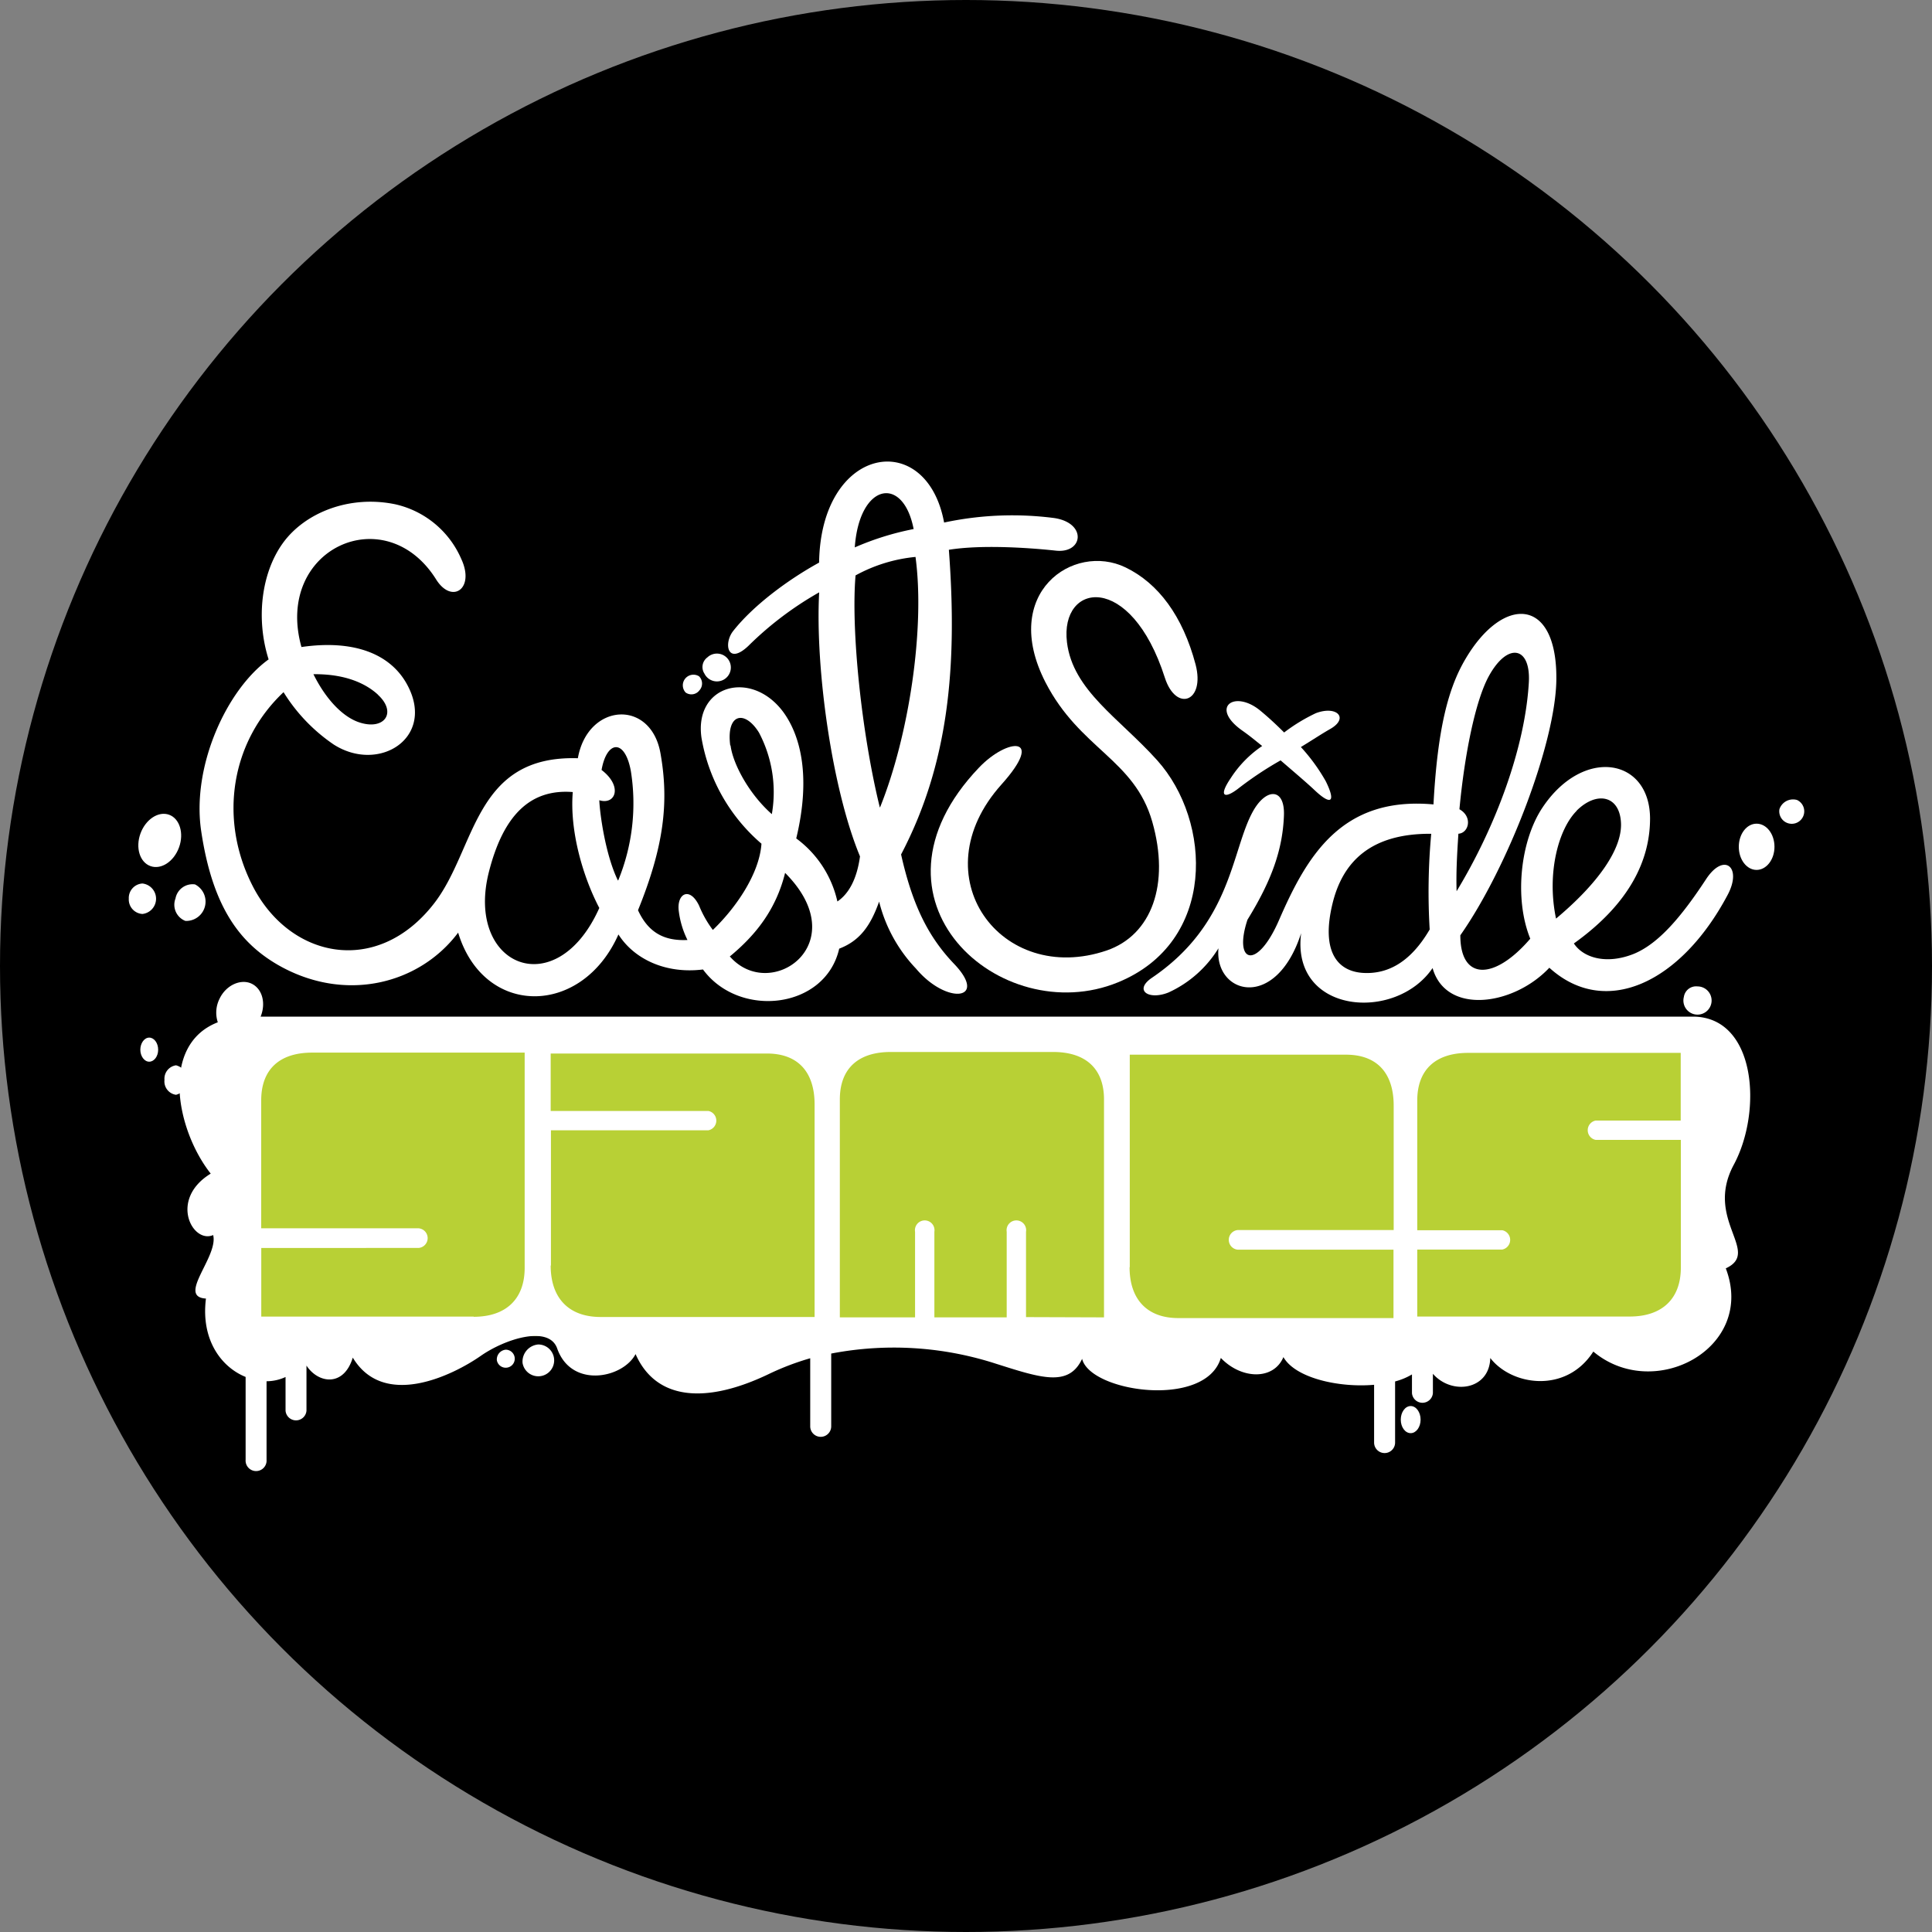
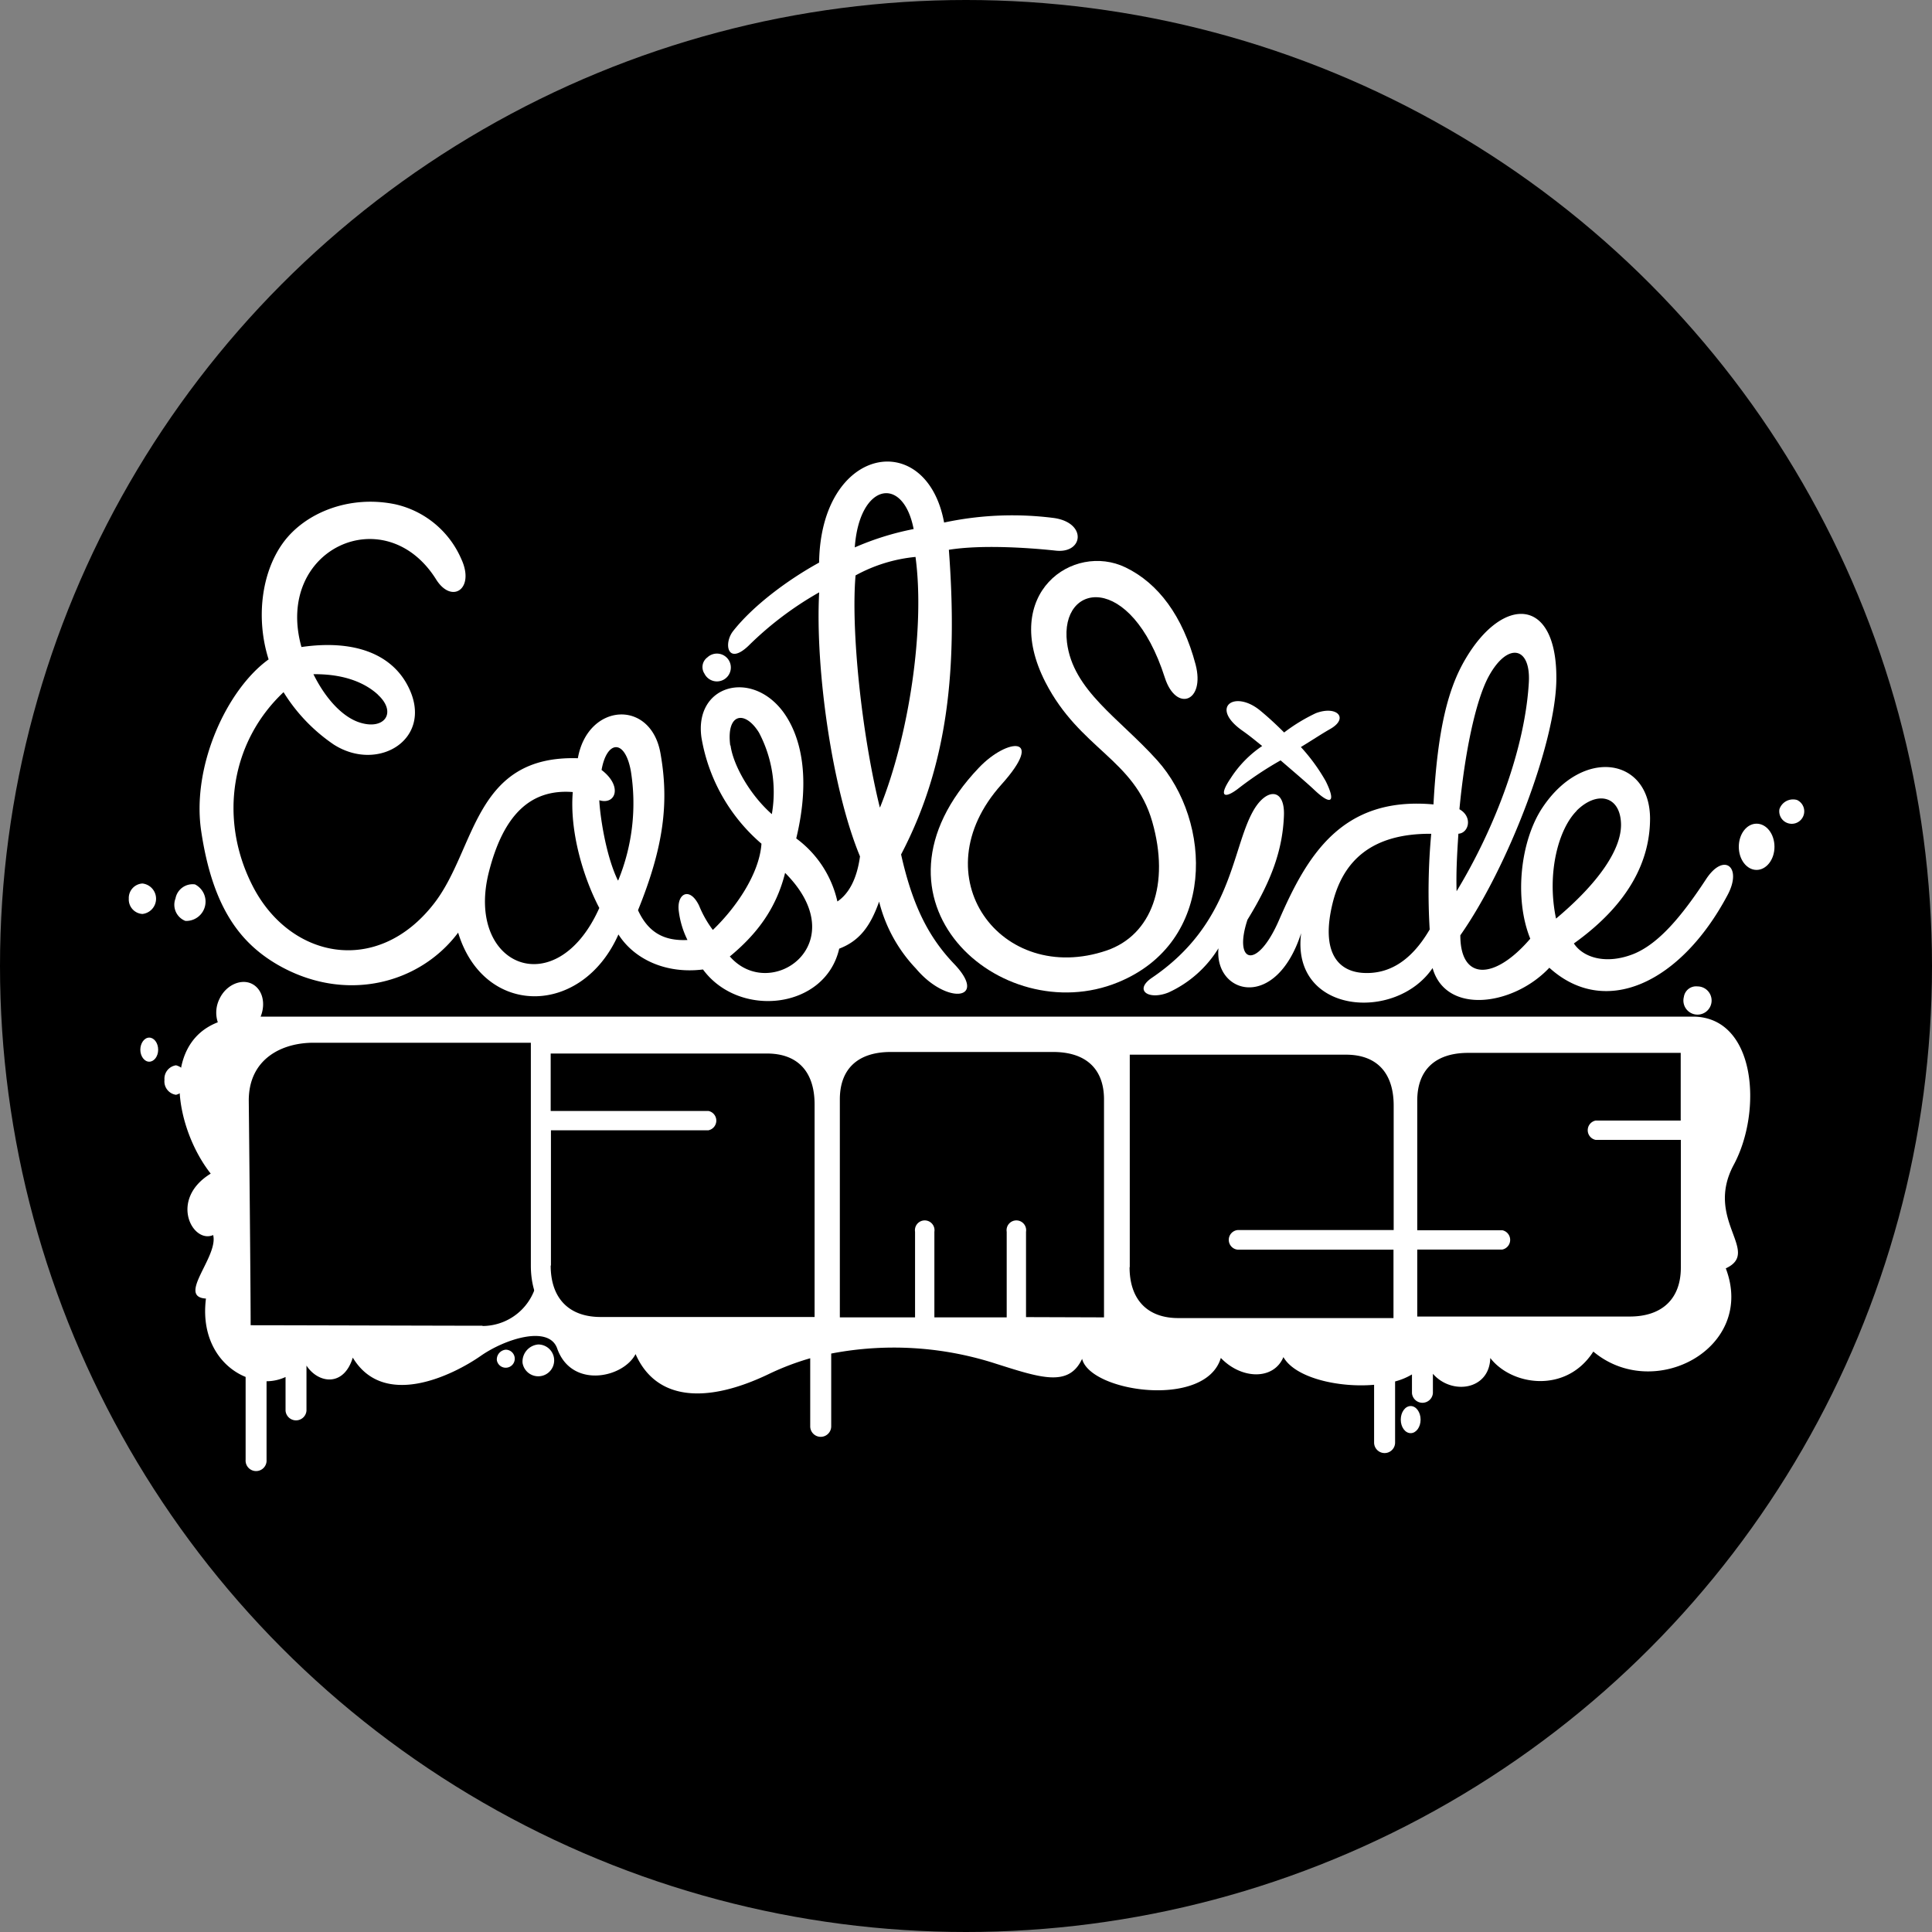
<svg xmlns="http://www.w3.org/2000/svg" id="Layer_1" data-name="Layer 1" viewBox="0 0 300 300" width="300" height="300">
  <rect x="0" y="0" width="300" height="300" fill="#808080" stroke="none" />
  <defs>
    <clipPath id="bz_circular_clip">
      <circle cx="150.0" cy="150.0" r="150.0" />
    </clipPath>
  </defs>
  <g clip-path="url(#bz_circular_clip)">
    <rect x="-0.5" y="-0.5" width="301" height="301" />
-     <rect x="37.68" y="162.48" width="224.76" height="44.96" fill="#b8d035" />
    <path d="M163.69,80.44a50.6,50.6,0,0,0-17.09.7c-2.72-14.72-19.15-12-19.41,6.22-4.91,2.7-10.26,6.7-13.35,10.63-1.51,1.92-.89,5.39,2.36,2.31a52.1,52.1,0,0,1,11-8.32c-.63,11.81,2,30.55,6.34,41-.47,3.47-1.72,5.8-3.51,7a16.66,16.66,0,0,0-6.39-9.79c2.26-9.39.77-15.8-2-19.61-4.93-6.68-13.86-4.24-12.72,3.94a27.78,27.78,0,0,0,9.32,16.49c-.32,4.69-4,10-7.55,13.39a16.73,16.73,0,0,1-2.13-3.76c-1.48-3.08-3.55-1.85-3.15.91a13.87,13.87,0,0,0,1.34,4.41c-3.67.18-6.1-1.19-7.68-4.62,4.06-10,4.82-16.85,3.49-24.36-1.5-8.5-11.31-7.83-12.83.76-16.18-.5-15.78,14.06-22.29,22.5-8.9,11.54-22.72,8.61-28.41-3.07-5-10.15-3.17-22,5-29.69a27,27,0,0,0,7.79,8.13c7,4.48,15.76-1,11.49-9.14-2.61-5-8.44-7.17-16.5-6-4.26-15.22,13-23.11,20.91-10.5,2.44,3.9,6.08,1.47,3.9-3.19a14.68,14.68,0,0,0-10.22-8.47c-7.15-1.49-14.06,1.31-17.46,6s-4.21,11.86-2.23,18.08c-6.49,4.67-12,16.6-10.46,26.72,1.75,11.65,5.92,17.25,11.89,20.71,10.44,6,22,3,28-5,4,13.17,19.22,13.08,24.89.28,2.44,3.84,7.35,6.16,13.13,5.44,5.63,7.65,19,6.18,21.15-3.23,3.14-1.2,4.84-3.47,6.2-7.31a23.2,23.2,0,0,0,5.72,10.4c4.82,5.73,11.28,4.88,5.93-.72-3.94-4.12-6.45-9-8.24-17,7.34-14,8.79-29,7.42-47.31,4.9-.79,12-.36,16.57.13C168.22,86,168.83,81.2,163.69,80.44Zm-105,27.45c3,2.75,1,5.57-2.9,4.28-2.53-.83-5.17-3.54-7.12-7.48C54.05,104.63,57.11,106.4,58.71,107.89ZM75.94,135.3c2.24-8.71,6.39-12.83,13-12.31-.51,6.17,1.66,13.32,4.12,18C86.36,156,72.14,150,75.94,135.3Zm20,1.4c-1.95-4-2.81-10.46-2.88-12.44,2.53.78,3.67-2.17.35-4.7.81-4.6,3.63-4.9,4.55.18A31.58,31.58,0,0,1,96,136.7Zm17.45-20.95c-.64-5,2.26-5.54,4.46-2a19.85,19.85,0,0,1,2,12.67C116.29,123.28,113.8,118.6,113.44,115.75Zm-.09,32.79c4-3.3,7.18-7.24,8.61-13C132.86,146.53,119.66,155.73,113.35,148.54Zm28.52-66.38A43.65,43.65,0,0,0,132.73,85C133.43,75,140.25,73.73,141.87,82.16Zm-5.21,43.19c-2.86-11.66-4.48-27.66-3.76-36a24.08,24.08,0,0,1,9.31-2.87C143.66,97.57,141.14,114.24,136.66,125.35Z" fill="#fff" />
    <path d="M185.65,103.18c-2-7.54-5.79-12.61-10.87-15.07-8.13-3.93-19.52,4-12.45,17.82,5.35,10.41,13.81,11.94,16.59,21.66s-.09,17.6-7.07,20c-16.4,5.58-29.12-11.55-16.33-25.79,6.86-7.65.94-7.25-3.49-2.62-19.63,20.56,3.4,40.79,21.56,33.36,15.35-6.27,14.63-25,6.09-34.49-5.9-6.56-13.08-10.83-14-18.3-1.14-9.33,9.91-11.07,15.2,5.49C182.62,110.63,187.17,109,185.65,103.18Z" fill="#fff" />
    <path d="M264.91,136.53c-3.85,5.87-7.38,10-11.2,11.58-4.3,1.72-7.86.6-9.32-1.61,8.78-6.28,11.81-13.05,11.83-19.36,0-9.43-10.33-11.23-16.67-1.79-3.46,5.14-4.47,14.16-1.93,20.41-5.59,6.52-10.87,6.52-10.86-.53,7.38-10.51,14.83-29.92,14.91-39.76.11-12.78-8.24-13.07-14.08-3.2-2.67,4.49-4.36,10.75-5,22.64-14.23-1.29-19.63,7.93-24,18-3.43,7.86-7.11,6.63-4.88-.1,3.77-6.11,5.47-10.93,5.66-16.2.15-4.31-2.76-4.28-4.79-.66-3.37,6-3.25,17.44-15.71,25.88-2.85,1.94-.52,3.53,2.58,2.28a17.75,17.75,0,0,0,7.75-6.86c-.65,7.11,8.9,9.85,12.84-2.35-1.61,12.55,14.67,13.87,20.41,5.42,2.08,7.32,12.57,5.87,18.13-.05,8.7,7.9,20.44,2.33,27.67-11.28C270.6,134.62,267.69,132.28,264.91,136.53ZM231.18,105c2.92-5.33,6.51-4.62,6.22.91-.57,10.14-5.13,22.43-11.22,32.48-.09-2.93.07-5.7.28-8.93,1.6-.09,2.27-2.62.16-3.8C227.42,117.13,229.09,108.83,231.18,105ZM222,144.33c-3,5.14-6.54,6.92-10.22,6.75-4.15-.2-6.64-3.36-4.89-10.68,1.6-6.72,6.09-11,15.35-10.93A98.71,98.71,0,0,0,222,144.33Zm22.81-18.44c3.14-3.13,6.76-2.37,6.9,2,.12,3.91-3.43,9.17-10.09,14.75C240.14,135.59,242,128.71,244.84,125.89Z" fill="#fff" />
    <path d="M204.33,110.74a27.2,27.2,0,0,0-4.93,3c-1.22-1.22-2.46-2.37-3.7-3.39-4-3.31-7.93-.52-2.78,3.11,1.1.77,1.9,1.44,3.07,2.38a17.34,17.34,0,0,0-4.89,5c-2,2.95-.89,3.22,1.21,1.58a54,54,0,0,1,6.54-4.35c1.76,1.52,4,3.42,5.2,4.55,2.73,2.6,3.39,1.88,1.82-1.3A28.76,28.76,0,0,0,202,116c1.81-1.1,3.15-2,4.53-2.79C209.53,111.52,207.59,109.51,204.33,110.74Z" fill="#fff" />
-     <path d="M82.57,160.44H48.46c-6.76,0-11,4-11,10.45,0,4.05,0,16.39,0,25.66,0,5.59,0,10.07,0,11H39v0H73.55c6.66,0,11-4.17,11-10.64V160.43h-2Zm-9,44h-33c0-2,0-4.78,0-7.92v-2.74H65a1.53,1.53,0,0,0,0-3.05H40.56c0-8,0-16.63,0-19.87,0-4.77,2.8-7.41,7.91-7.41h33v33.4C81.48,201.7,78.58,204.47,73.55,204.47Z" fill="#fff" />
    <path d="M129.55,171.41c0-6.75-4-10.95-10.45-10.95l-25.67,0h-11V162h0v34.52c0,6.67,4.18,11,10.64,11h36.43v-2h0V171.41Zm-44,25.1v-21H110a1.53,1.53,0,0,0,0-3H85.51v-8.92h7.92l25.66,0c4.77,0,7.4,2.81,7.4,7.91v33H93.11C88.29,204.44,85.51,201.55,85.51,196.51Z" fill="#fff" />
    <path d="M219.43,171.67c0-6.76-4-10.95-10.45-10.95l-25.67,0H172.36v1.5h0v34.52c0,6.67,4.18,11,10.64,11h36.44v-2h0Zm-44,25.1v-33h7.92l25.66,0c4.77,0,7.4,2.81,7.4,7.91V191H192.21a1.53,1.53,0,0,0,0,3.05h24.17v10.62H183C178.17,204.69,175.4,201.8,175.4,196.77Z" fill="#fff" />
    <path d="M269.22,180.86c4.5-8.37,3.45-23-6.37-23H40.47c.84-2.07.28-4.3-1.39-5.11s-4,.21-5,2.36a4.78,4.78,0,0,0-.26,3.63c-9,3.49-6.48,16.68-1.1,23.5-6.53,4-2.83,10.94.38,9.54.84,3.35-5.68,9.6-1.12,9.86-.81,6.39,2.37,10.64,6.16,12.17v12.86a1.63,1.63,0,1,0,3.25,0V214.48a7.07,7.07,0,0,0,2.95-.66v5.23a1.63,1.63,0,0,0,3.25,0v-7c1.83,2.79,5.79,3.35,7.19-1.24,4.86,8.07,15.64,2.68,19.87-.27,3.76-2.63,10.58-4.82,11.87-1.15,2.21,6.27,10.22,4.62,12.17.87,3.19,7.23,11,7.77,20.77,3.06a41,41,0,0,1,6.35-2.41v10.57a1.63,1.63,0,1,0,3.26,0V210.18a51.43,51.43,0,0,1,25.59,1.58c6.93,2.19,11.29,3.69,13.37-.76,1.25,5.16,19.18,7.79,21.54-.14,3.19,3.34,8.19,3.49,9.72-.13,1.82,3.22,8.52,4.78,14.08,4.3V224a1.63,1.63,0,0,0,3.26,0v-9.49a10.06,10.06,0,0,0,2.62-1.09v2.9a1.63,1.63,0,0,0,3.25,0v-3c2.93,3.36,8.78,2.53,8.91-2.45,3.33,4.32,11.8,5.56,16-1,9.45,7.93,25.29-.55,20.57-12.92C273.54,194.37,264.6,189.46,269.22,180.86Zm-194.3,25c-3.86,0-31.35-.08-36-.08,0-5.67-.24-30.18-.29-34.77-.07-6.69,5.31-9.17,10.25-9.09,2.4,0,32.37,0,34.34,0,0,0,.32,29.75.32,35.32A8.64,8.64,0,0,1,74.92,205.9Zm53.16,0s-29.75.33-35.32.33a8.65,8.65,0,0,1-8.62-8.62c0-3.86.07-31.35.07-36,5.67,0,30.19-.24,34.77-.29,6.69-.07,9.17,5.32,9.09,10.26C128,174,128.08,204,128.08,205.94Zm44.89.55-44.15-.44V169.68a8.56,8.56,0,0,1,8.36-8.37h27.35c2.84,0,8.59,2.14,8.59,8.44S173,206.49,173,206.49Zm44.9-.47s-29.75.33-35.32.33a8.66,8.66,0,0,1-8.62-8.62c0-3.86.07-31.35.07-36,5.68,0,30.19-.24,34.77-.29,6.7-.07,9.17,5.31,9.09,10.26C217.83,174.09,217.87,204.06,217.87,206Zm36.64,0-36-.07c0-5.68-.24-30.18-.29-34.77-.07-6.69,5.31-9.16,10.25-9.09,2.4,0,32.37,0,34.34,0,0,0,.33,29.75.33,35.32A8.67,8.67,0,0,1,254.51,206Z" fill="#fff" />
    <path d="M174.51,195.52c0-8.93,0-20.81,0-24.84,0-6.42-4.2-10.42-11-10.42H138.34c-6.76,0-11,4-11,10.42,0,4,0,15.91,0,24.84v12.09h47.15v-1.52C174.51,205.21,174.51,200.9,174.51,195.52Zm-15.19,9V191.27a1.52,1.52,0,1,0-3,0v13.29H145.09V191.27a1.52,1.52,0,1,0-3,0v13.29H130.41v-9c0-8.93,0-20.81,0-24.84,0-4.75,2.8-7.37,7.91-7.37h25.2c5.1,0,7.91,2.62,7.91,7.37,0,4,0,15.92,0,24.84,0,3.85,0,7.15,0,9Z" fill="#fff" />
    <path d="M262.08,160.44H228c-6.76,0-11,4-11,10.45,0,3.47,0,13,0,21.55,0,0,0,.06,0,.1s0,.08,0,.11v3.9c0,5.59,0,10.07,0,11h1.5v0h34.52c6.66,0,11-4.17,11-10.64V160.44ZM247.77,177H261v19.84c0,4.82-2.89,7.59-7.93,7.59h-33c0-2,0-4.78,0-7.92v-2.48h13.2a1.53,1.53,0,0,0,0-3H220.07c0-8.12,0-16.85,0-20.13,0-4.77,2.81-7.41,7.91-7.41h33V174H247.77a1.53,1.53,0,0,0,0,3Z" fill="#fff" />
    <path d="M217.51,220.44c0,1.17.69,2.1,1.54,2.1s1.54-.94,1.54-2.1-.69-2.11-1.54-2.11S217.51,219.28,217.51,220.44Z" fill="#fff" />
    <path d="M81.14,211.62a2.47,2.47,0,1,0,2.44-2.85A2.67,2.67,0,0,0,81.14,211.62Z" fill="#fff" />
    <path d="M77.15,211.21a1.4,1.4,0,1,0,1.38-1.63A1.52,1.52,0,0,0,77.15,211.21Z" fill="#fff" />
    <path d="M21.79,163c0,1,.62,1.86,1.38,1.86s1.39-.83,1.39-1.86-.62-1.88-1.39-1.88S21.79,162,21.79,163Z" fill="#fff" />
    <path d="M25.54,167.68A2.1,2.1,0,0,0,27.33,170a2.36,2.36,0,0,0,0-4.58A2.1,2.1,0,0,0,25.54,167.68Z" fill="#fff" />
-     <path d="M21.81,129.43c-.8,2.21-.1,4.47,1.56,5.06s3.63-.71,4.43-2.91.1-4.48-1.55-5.07S22.61,127.23,21.81,129.43Z" fill="#fff" />
    <path d="M20,139.55a2.25,2.25,0,0,0,2.12,2.37,2.38,2.38,0,0,0,0-4.73A2.25,2.25,0,0,0,20,139.55Z" fill="#fff" />
    <path d="M27.25,139.52A2.69,2.69,0,0,0,28.79,143a3,3,0,0,0,1.49-5.67A2.7,2.7,0,0,0,27.25,139.52Z" fill="#fff" />
    <path d="M270,131.49c0,2,1.24,3.59,2.76,3.59s2.78-1.6,2.78-3.59-1.24-3.59-2.78-3.59S270,129.51,270,131.49Z" fill="#fff" />
    <path d="M276.31,125.65a1.94,1.94,0,1,0,2.73-1.43A2.23,2.23,0,0,0,276.31,125.65Z" fill="#fff" />
    <path d="M261.47,154.8a2.19,2.19,0,1,0,2.12-1.63A1.92,1.92,0,0,0,261.47,154.8Z" fill="#fff" />
    <path d="M109.39,104.61a2.16,2.16,0,1,0,.45-2.53A1.86,1.86,0,0,0,109.39,104.61Z" fill="#fff" />
-     <path d="M106.46,107.53a1.55,1.55,0,0,0,2.15-.34,1.57,1.57,0,0,0-.07-2.18,1.65,1.65,0,0,0-2.08,2.52Z" fill="#fff" />
  </g>
</svg>